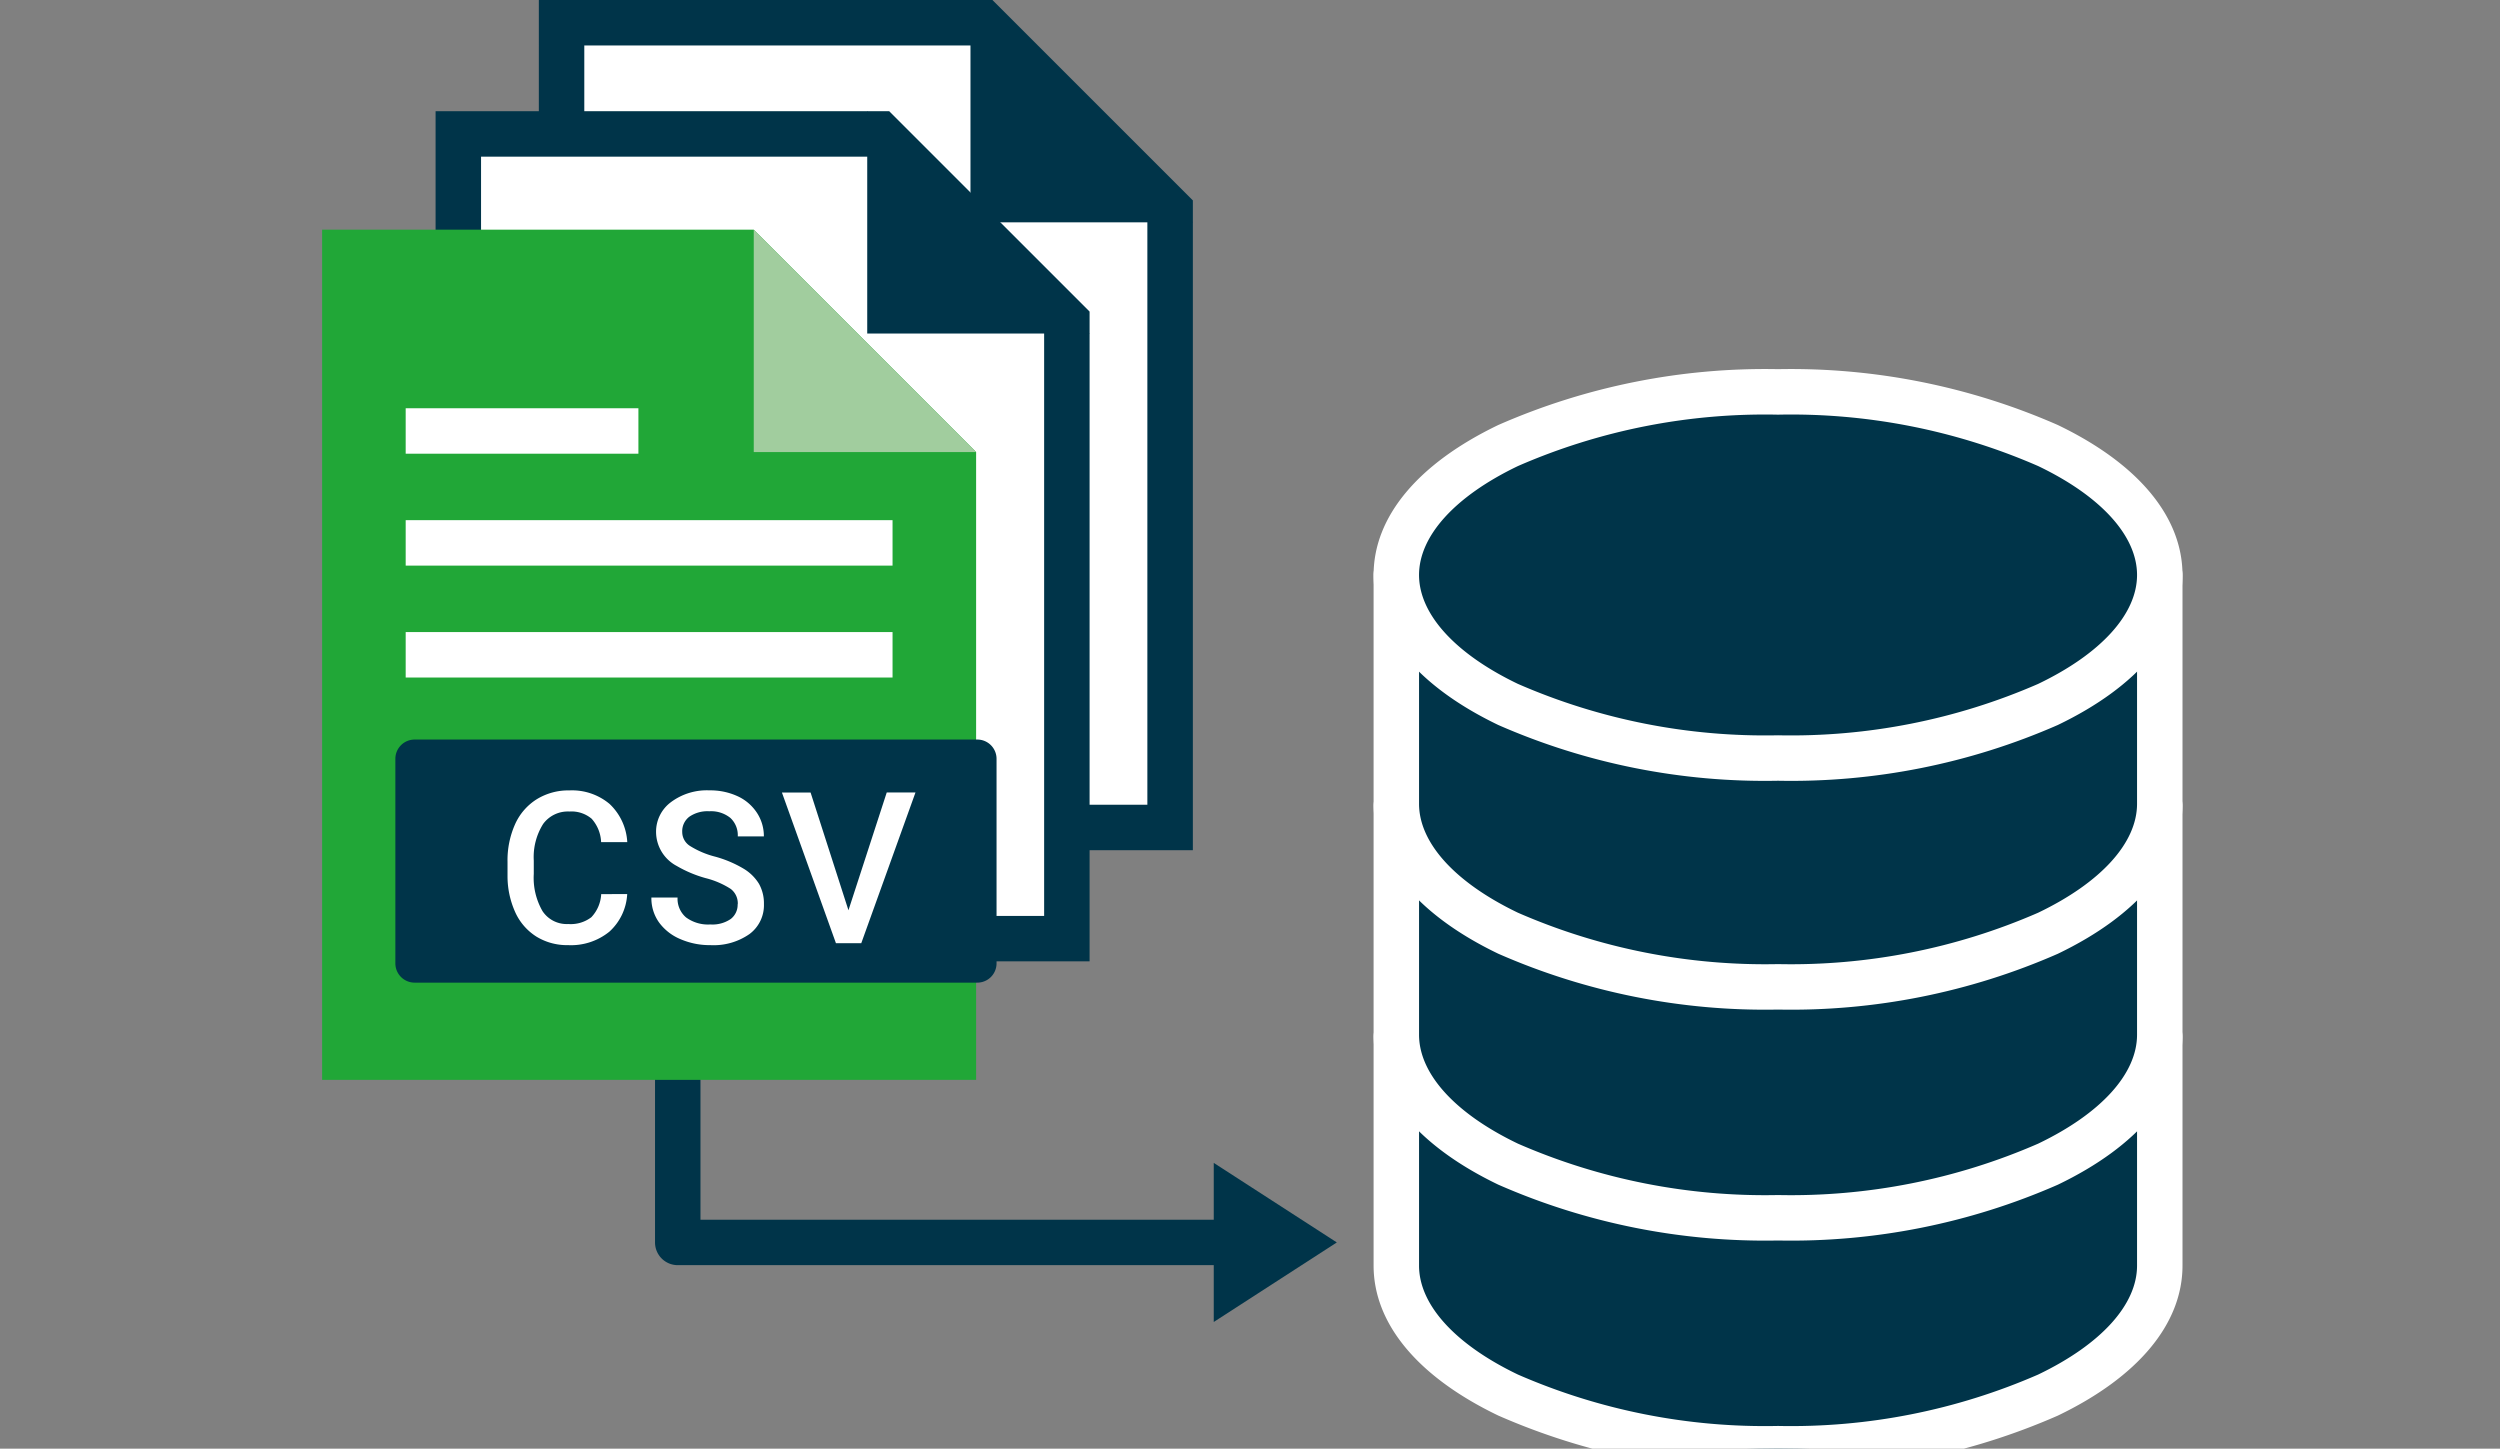
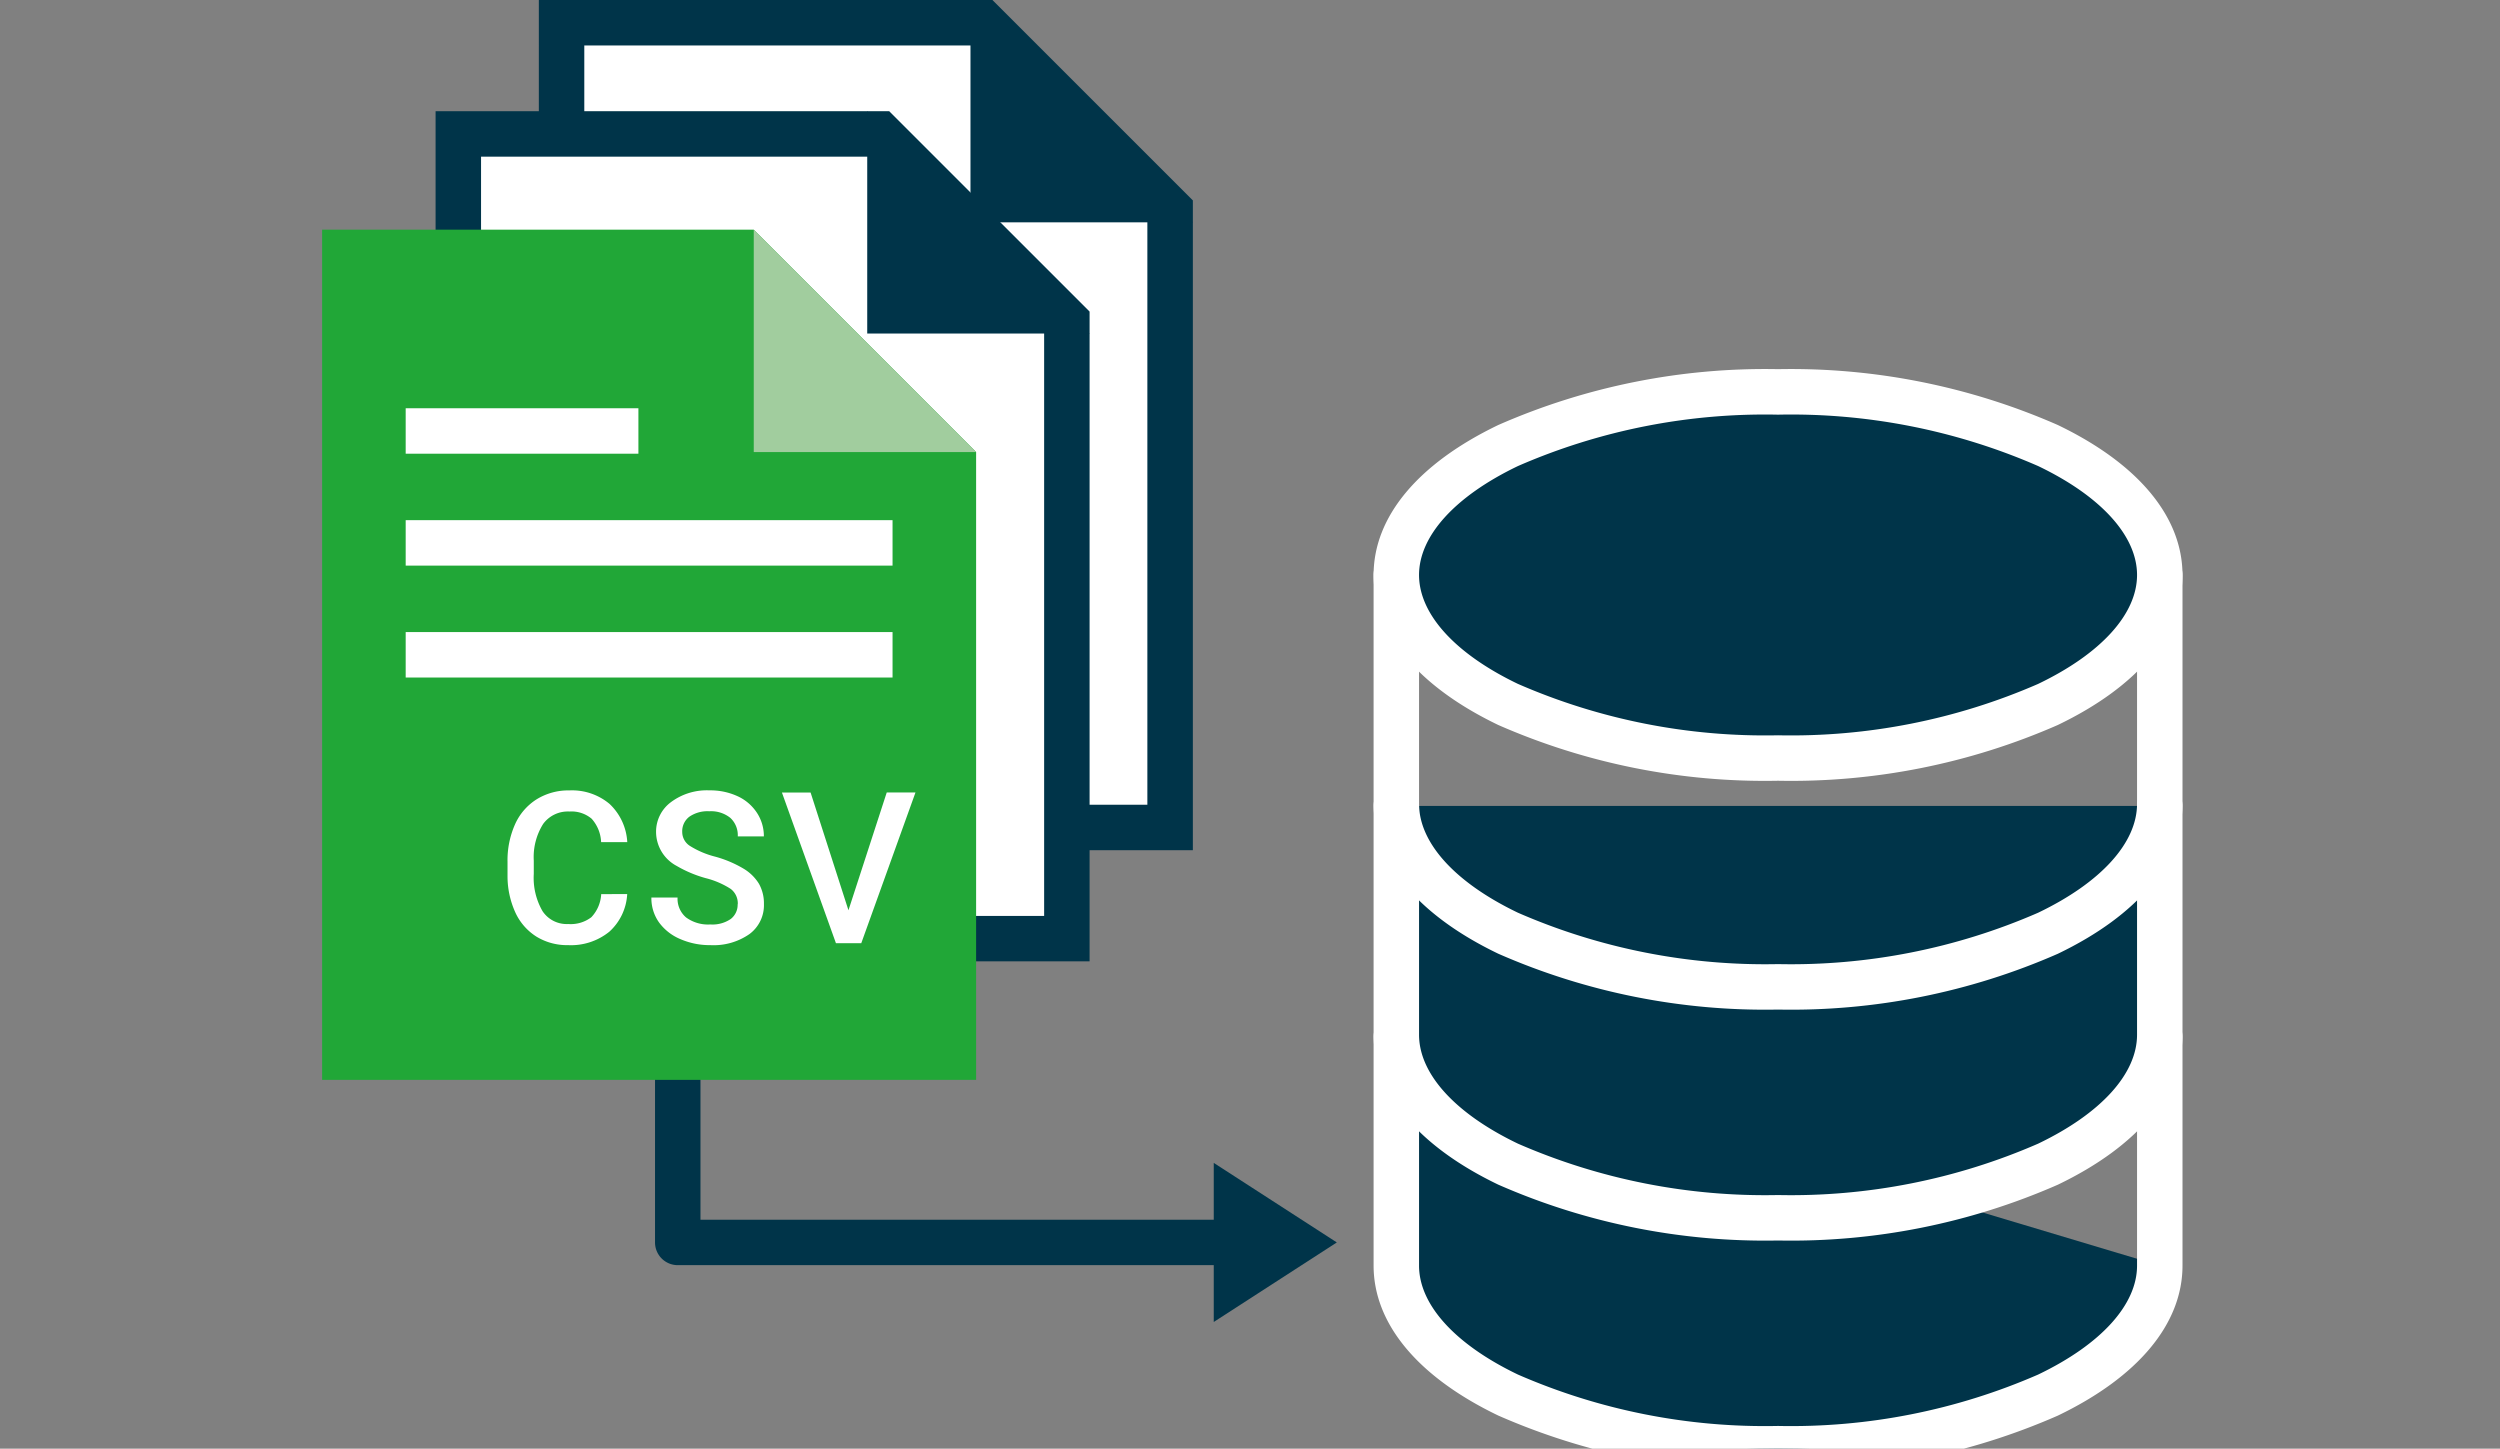
<svg xmlns="http://www.w3.org/2000/svg" width="110" height="63.742" viewBox="0 0 110 63.742">
  <rect x="0" y="0" width="110" height="63.742" fill="#808080" stroke="none" />
  <defs>
    <clipPath id="clip-path">
      <rect id="長方形_3835" data-name="長方形 3835" width="110" height="63.742" transform="translate(-14.173 0)" fill="none" />
    </clipPath>
  </defs>
  <g id="グループ_3172" data-name="グループ 3172" transform="translate(14.173 0)">
    <path id="パス_9718" data-name="パス 9718" d="M10.536,36.409V1H29.08l8.232,8.231V36.409Z" fill="#fff" />
    <path id="パス_9719" data-name="パス 9719" d="M11.536,2H28.664l7.647,7.646V35.409H11.536Zm-2-2V37.408H38.313V8.818L29.493,0Z" fill="#003449" />
    <path id="パス_9720" data-name="パス 9720" d="M28.528,0V9.784h9.784Z" fill="#003449" />
    <path id="パス_9721" data-name="パス 9721" d="M5.993,41.3V5.892H24.537l8.232,8.232V41.3Z" fill="#fff" />
    <path id="パス_9722" data-name="パス 9722" d="M24.122,6.892l7.647,7.647V40.3H6.993V6.892Zm.829-2H4.993V42.3H33.769V13.71Z" fill="#003449" />
    <path id="パス_9723" data-name="パス 9723" d="M33.769,14.676H23.985V4.892Z" fill="#003449" />
    <g id="グループ_3171" data-name="グループ 3171">
      <g id="グループ_3170" data-name="グループ 3170" clip-path="url(#clip-path)">
-         <path id="パス_9724" data-name="パス 9724" d="M47.265,45.62V55.688c0,4.448,7.52,8.054,16.8,8.054s16.8-3.606,16.8-8.054V45.62" fill="#003449" />
+         <path id="パス_9724" data-name="パス 9724" d="M47.265,45.62V55.688c0,4.448,7.52,8.054,16.8,8.054s16.8-3.606,16.8-8.054" fill="#003449" />
        <path id="パス_9725" data-name="パス 9725" d="M64.061,64.742a29.191,29.191,0,0,1-12.309-2.457c-3.538-1.7-5.487-4.039-5.487-6.6V45.62a1,1,0,1,1,2,0V55.688c0,1.72,1.586,3.467,4.352,4.793a27.175,27.175,0,0,0,11.444,2.261,27.176,27.176,0,0,0,11.444-2.261c2.765-1.326,4.352-3.073,4.352-4.793V45.62a1,1,0,1,1,2,0V55.688c0,2.557-1.949,4.9-5.487,6.6A29.191,29.191,0,0,1,64.061,64.742Z" fill="#fff" />
        <path id="パス_9726" data-name="パス 9726" d="M47.265,35.46V45.528c0,4.448,7.52,8.054,16.8,8.054s16.8-3.606,16.8-8.054V35.46" fill="#003449" />
        <path id="パス_9727" data-name="パス 9727" d="M64.061,54.582a29.191,29.191,0,0,1-12.309-2.457c-3.538-1.7-5.487-4.039-5.487-6.6V35.46a1,1,0,1,1,2,0V45.528c0,1.72,1.586,3.467,4.352,4.793a27.175,27.175,0,0,0,11.444,2.261,27.176,27.176,0,0,0,11.444-2.261c2.765-1.326,4.352-3.073,4.352-4.793V35.46a1,1,0,1,1,2,0V45.528c0,2.557-1.949,4.9-5.487,6.6A29.191,29.191,0,0,1,64.061,54.582Z" fill="#fff" />
-         <path id="パス_9728" data-name="パス 9728" d="M47.265,25.3V35.367c0,4.448,7.52,8.054,16.8,8.054s16.8-3.606,16.8-8.054V25.3" fill="#003449" />
        <path id="パス_9729" data-name="パス 9729" d="M64.061,44.421a29.191,29.191,0,0,1-12.309-2.457c-3.538-1.7-5.487-4.039-5.487-6.6V25.3a1,1,0,0,1,2,0V35.367c0,1.72,1.586,3.467,4.352,4.793a27.175,27.175,0,0,0,11.444,2.261A27.175,27.175,0,0,0,75.505,40.16c2.765-1.326,4.352-3.073,4.352-4.793V25.3a1,1,0,0,1,2,0V35.367c0,2.557-1.949,4.9-5.487,6.6A29.191,29.191,0,0,1,64.061,44.421Z" fill="#fff" />
        <path id="パス_9730" data-name="パス 9730" d="M47.265,25.3c0-4.448,7.52-8.054,16.8-8.054s16.8,3.606,16.8,8.054-7.519,8.054-16.8,8.054-16.8-3.606-16.8-8.054" fill="#003449" />
        <path id="パス_9731" data-name="パス 9731" d="M64.061,34.353A29.191,29.191,0,0,1,51.752,31.9c-3.538-1.7-5.487-4.039-5.487-6.6s1.949-4.9,5.487-6.6a29.191,29.191,0,0,1,12.309-2.457A29.191,29.191,0,0,1,76.37,18.7c3.538,1.7,5.487,4.039,5.487,6.6s-1.949,4.9-5.487,6.6A29.191,29.191,0,0,1,64.061,34.353Zm0-16.108a27.175,27.175,0,0,0-11.444,2.261c-2.766,1.326-4.352,3.073-4.352,4.793s1.586,3.467,4.352,4.793a27.175,27.175,0,0,0,11.444,2.261,27.176,27.176,0,0,0,11.444-2.261c2.765-1.326,4.352-3.073,4.352-4.793s-1.586-3.467-4.352-4.793A27.176,27.176,0,0,0,64.061,18.245Z" fill="#fff" />
        <path id="パス_9732" data-name="パス 9732" d="M40.827,55.667H15.648a1,1,0,0,1-1-1V45.693a1,1,0,0,1,2,0v7.974H40.827a1,1,0,0,1,0,2Z" fill="#003449" />
        <path id="パス_9733" data-name="パス 9733" d="M44.647,54.667l-5.415,3.5v-7Z" fill="#003449" />
        <path id="パス_9734" data-name="パス 9734" d="M28.776,47.515H0V10.106H18.992l9.784,9.784Z" fill="#21a737" />
        <path id="パス_9735" data-name="パス 9735" d="M28.776,19.89H18.992V10.106Z" fill="#a1cd9e" />
-         <path id="パス_9736" data-name="パス 9736" d="M28.828,43.236H4.071a.848.848,0,0,1-.848-.848v-9a.848.848,0,0,1,.848-.848H28.828a.848.848,0,0,1,.847.848v9a.847.847,0,0,1-.847.848" fill="#003449" fill-rule="evenodd" />
        <path id="パス_9737" data-name="パス 9737" d="M13.424,39.338a2.4,2.4,0,0,1-.783,1.654,2.675,2.675,0,0,1-1.818.594,2.581,2.581,0,0,1-1.394-.375A2.475,2.475,0,0,1,8.5,40.144a3.863,3.863,0,0,1-.342-1.608v-.619a3.885,3.885,0,0,1,.333-1.652,2.5,2.5,0,0,1,.955-1.1,2.653,2.653,0,0,1,1.435-.387,2.565,2.565,0,0,1,1.766.594,2.492,2.492,0,0,1,.78,1.683H12.276a1.638,1.638,0,0,0-.417-1.031,1.376,1.376,0,0,0-.981-.317,1.344,1.344,0,0,0-1.154.549,2.74,2.74,0,0,0-.411,1.61v.588A2.927,2.927,0,0,0,9.7,40.093a1.276,1.276,0,0,0,1.127.564,1.491,1.491,0,0,0,1.02-.3,1.6,1.6,0,0,0,.433-1.015Z" fill="#fff" />
        <path id="パス_9738" data-name="パス 9738" d="M18.289,39.788a.8.8,0,0,0-.308-.674,3.687,3.687,0,0,0-1.108-.477A5.355,5.355,0,0,1,15.6,38.1a1.7,1.7,0,0,1-.906-1.485,1.616,1.616,0,0,1,.654-1.32,2.639,2.639,0,0,1,1.695-.519,2.861,2.861,0,0,1,1.233.255,2.026,2.026,0,0,1,.852.726,1.866,1.866,0,0,1,.309,1.045H18.289a1.04,1.04,0,0,0-.325-.813,1.348,1.348,0,0,0-.931-.293,1.4,1.4,0,0,0-.877.241.8.8,0,0,0-.311.673.727.727,0,0,0,.337.609,3.87,3.87,0,0,0,1.11.473,5.024,5.024,0,0,1,1.243.524,1.982,1.982,0,0,1,.688.673,1.76,1.76,0,0,1,.217.89,1.579,1.579,0,0,1-.634,1.318,2.754,2.754,0,0,1-1.723.489,3.239,3.239,0,0,1-1.322-.266,2.224,2.224,0,0,1-.938-.735,1.835,1.835,0,0,1-.335-1.093H15.64a1.074,1.074,0,0,0,.373.874,1.637,1.637,0,0,0,1.07.31,1.422,1.422,0,0,0,.9-.243.788.788,0,0,0,.3-.645" fill="#fff" />
        <path id="パス_9739" data-name="パス 9739" d="M23.159,40.052l1.685-5.185h1.265L23.723,41.5H22.608l-2.376-6.628h1.261Z" fill="#fff" />
        <path id="線_690" data-name="線 690" d="M10.24,1H0V-1H10.24Z" transform="translate(3.677 18.963)" fill="#fff" />
        <path id="線_691" data-name="線 691" d="M21.422,1H0V-1H21.422Z" transform="translate(3.677 23.887)" fill="#fff" />
        <path id="線_692" data-name="線 692" d="M21.422,1H0V-1H21.422Z" transform="translate(3.677 28.811)" fill="#fff" />
      </g>
    </g>
  </g>
</svg>